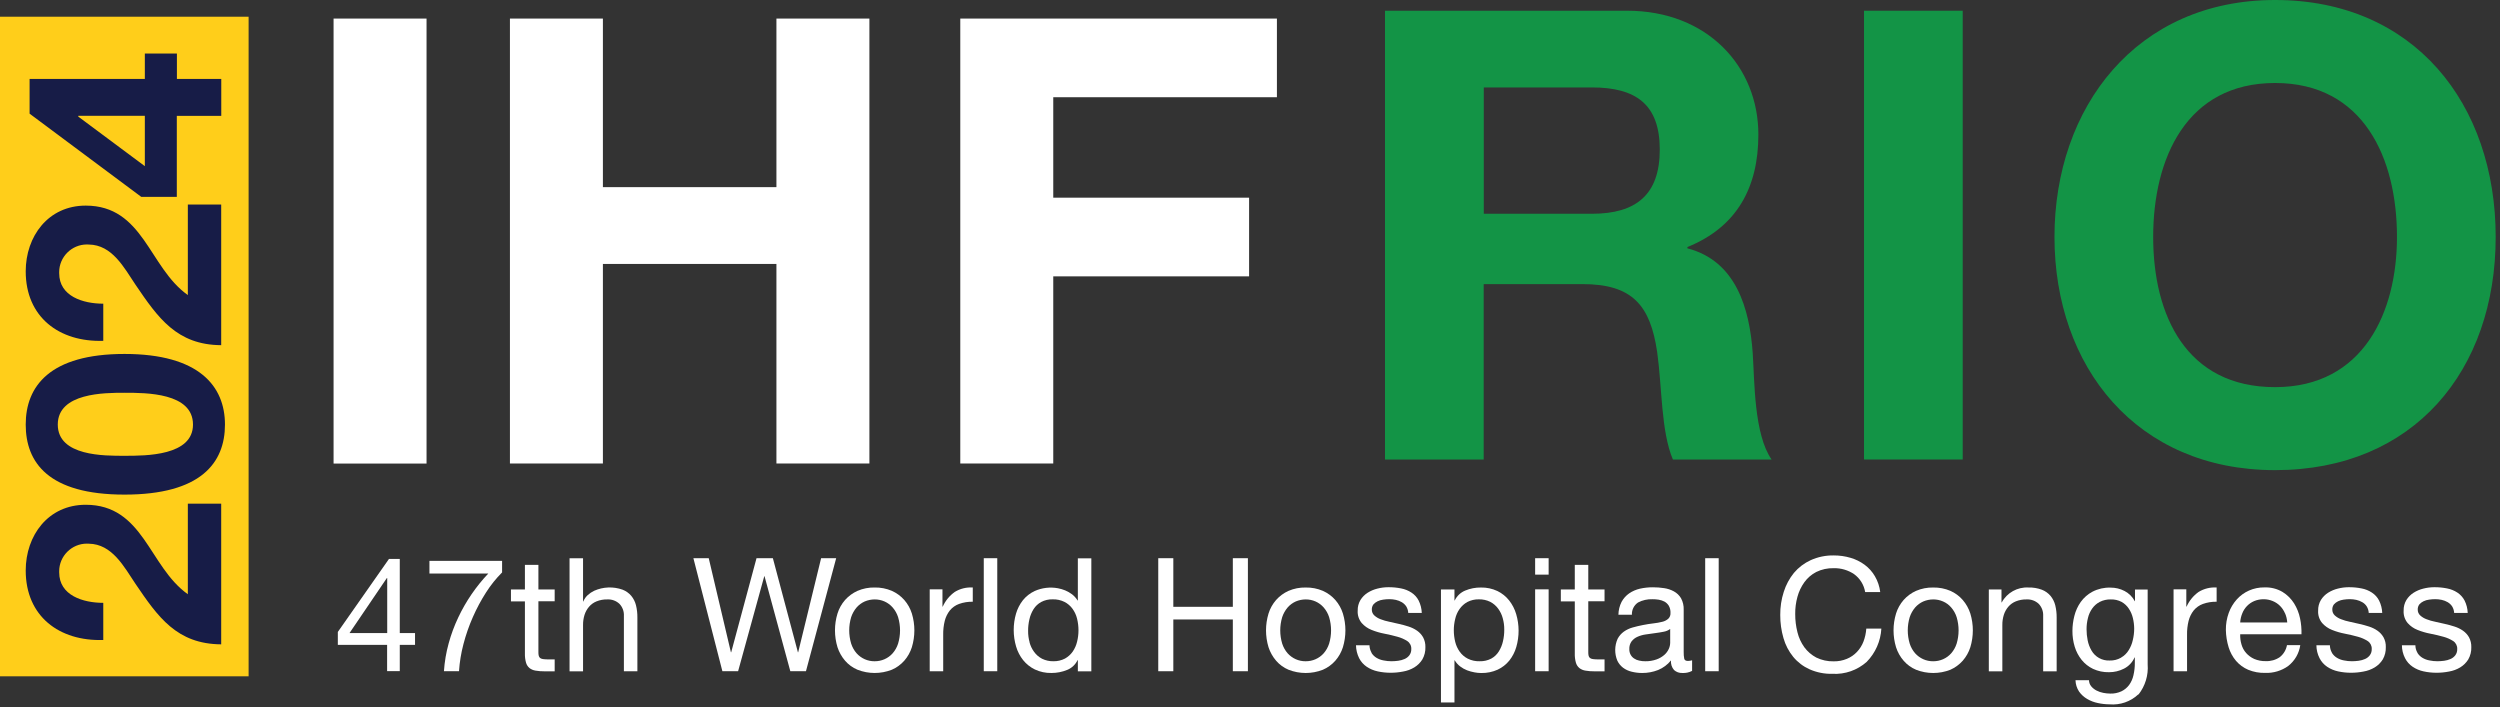
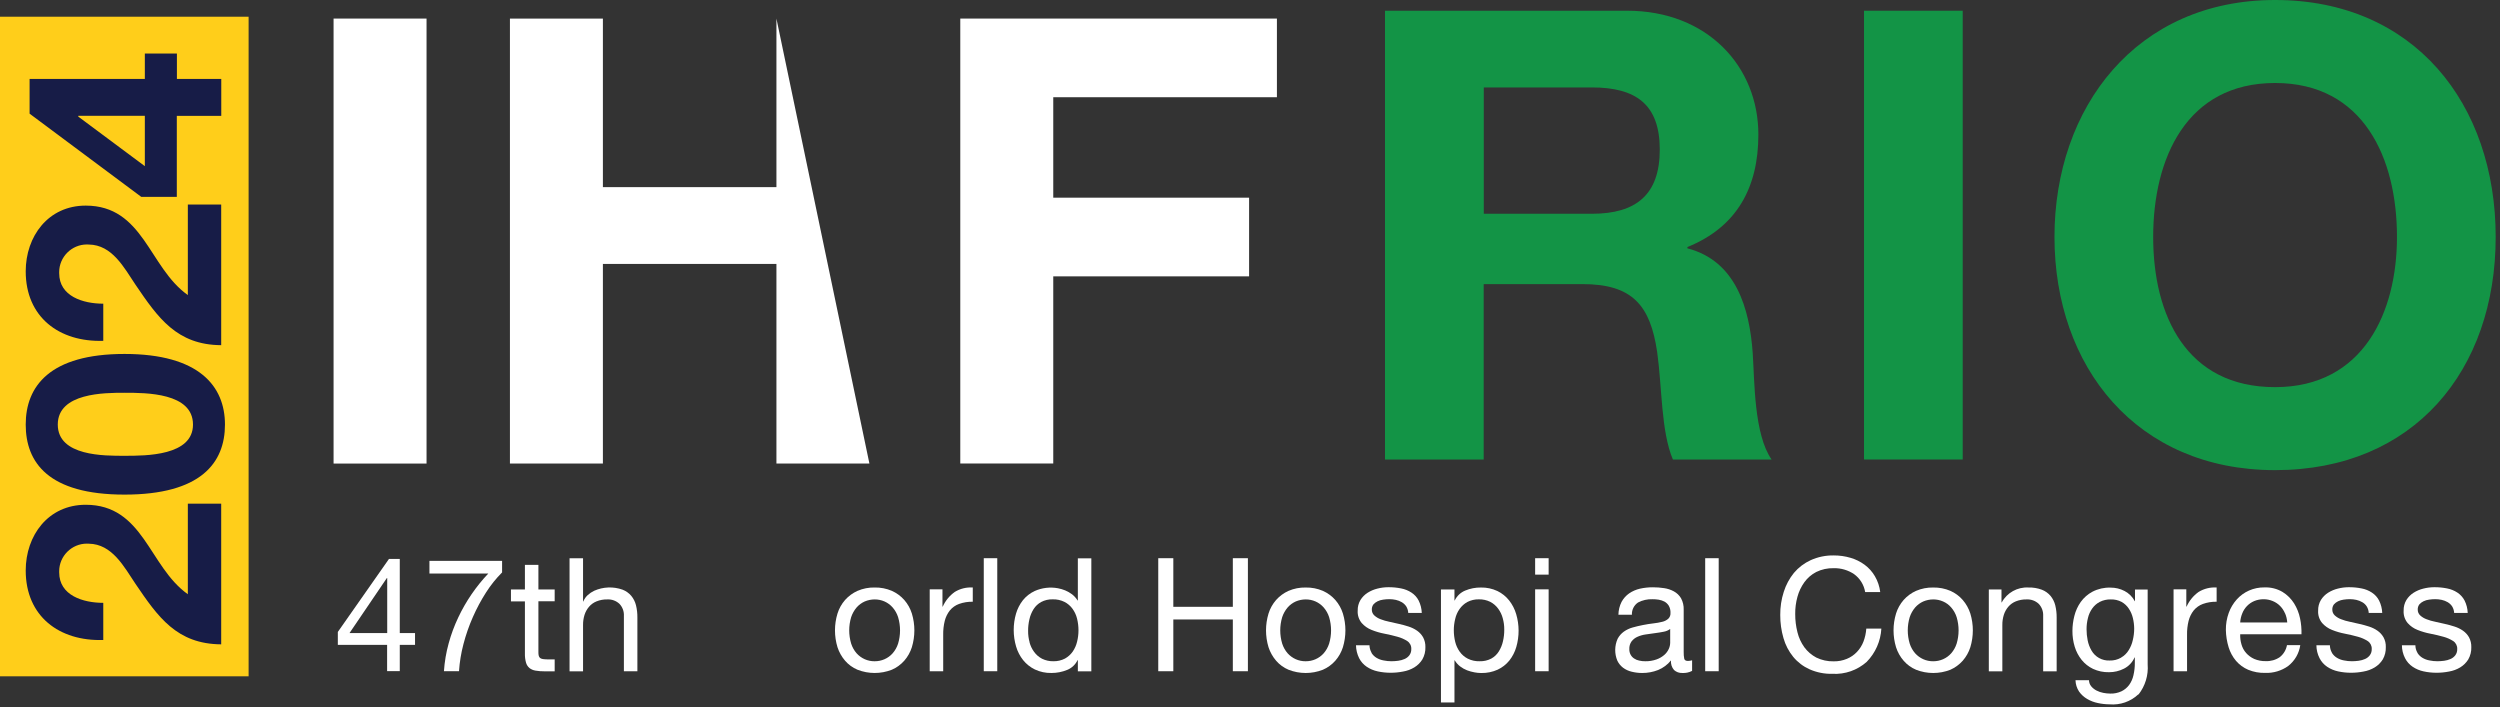
<svg xmlns="http://www.w3.org/2000/svg" width="100%" height="100%" viewBox="0 0 350 99" version="1.1" xml:space="preserve" style="fill-rule:evenodd;clip-rule:evenodd;stroke-linejoin:round;stroke-miterlimit:2;">
  <rect x="0" y="0" width="350" height="99" fill="#333333" stroke="none" />
  <g transform="matrix(1,0,0,1,17479,5497.44)">
    <g id="Group_4401">
      <g id="Group_4398">
        <g id="Rectangle_1712" transform="matrix(1,0,0,1,-17432.3,-5494.84)">
          <rect x="0" y="0" width="13.016" height="62.299" style="fill:white;" />
        </g>
        <g id="Path_18637" transform="matrix(1,0,0,1,-17462.8,-5496.85)">
-           <path d="M68.206,36.362L68.206,64.3L55.19,64.3L55.19,2.01L68.206,2.01L68.206,25.61L92.5,25.61L92.5,2.01L105.516,2.01L105.516,64.3L92.5,64.3L92.5,36.362L68.206,36.362Z" style="fill:white;fill-rule:nonzero;" />
+           <path d="M68.206,36.362L68.206,64.3L55.19,64.3L55.19,2.01L68.206,2.01L68.206,25.61L92.5,25.61L92.5,2.01L105.516,64.3L92.5,64.3L92.5,36.362L68.206,36.362Z" style="fill:white;fill-rule:nonzero;" />
        </g>
        <g id="Path_18638" transform="matrix(1,0,0,1,-17448.5,-5496.85)">
          <path d="M116.956,64.3L103.94,64.3L103.94,2.01L148.268,2.01L148.268,13.021L116.956,13.021L116.956,27.085L144.373,27.085L144.373,38.1L116.956,38.1L116.956,64.3Z" style="fill:white;fill-rule:nonzero;" />
        </g>
        <g id="Group_4395" transform="matrix(1,0,0,1,-17285.1,-5497.44)">
          <g id="Path_18639" transform="matrix(1,0,0,1,-149.87,0.341)">
            <path d="M149.87,1.16L183.756,1.16C195.026,1.16 202.142,8.988 202.142,18.498C202.142,25.886 199.153,31.437 192.205,34.244L192.205,34.425C198.985,36.185 200.913,42.783 201.353,49.125C201.612,53.084 201.534,60.472 203.992,63.991L190.174,63.991C188.505,60.032 188.674,53.964 187.974,48.943C187.004,42.343 184.455,39.433 177.507,39.433L163.688,39.433L163.688,63.99L149.87,63.99L149.87,1.16ZM163.7,29.586L178.838,29.586C184.997,29.586 188.338,26.947 188.338,20.607C188.338,14.267 185,11.9 178.839,11.9L163.7,11.9L163.7,29.586Z" style="fill:rgb(19,148,70);fill-rule:nonzero;" />
          </g>
          <g id="Path_18640" transform="matrix(1,0,0,1,-134.639,0.341)">
            <rect x="201.7" y="1.16" width="13.818" height="62.83" style="fill:rgb(19,148,70);fill-rule:nonzero;" />
          </g>
          <g id="Path_18641" transform="matrix(1,0,0,1,-128.583,0)">
            <path d="M253.194,0C272.641,0 284.078,14.517 284.078,33.175C284.078,51.833 272.64,65.819 253.194,65.819C233.748,65.819 222.31,51.3 222.31,33.175C222.31,15.05 233.748,0 253.194,0ZM253.194,54.2C265.602,54.2 270.26,43.642 270.26,33.175C270.26,22.175 265.602,11.619 253.194,11.619C240.786,11.619 236.128,22.177 236.128,33.175C236.128,44.173 240.786,54.2 253.194,54.2Z" style="fill:rgb(19,148,70);fill-rule:nonzero;" />
          </g>
        </g>
        <g id="Group_4396" transform="matrix(1,0,0,1,-17431.7,-5419.68)">
          <g id="Path_18642" transform="matrix(1,0,0,1,-36.56,-59.988)">
            <path d="M47.364,70.857L47.364,72.513L45.229,72.513L45.229,76.188L43.456,76.188L43.456,72.513L36.556,72.513L36.556,70.7L43.715,60.48L45.229,60.48L45.229,70.857L47.364,70.857ZM43.47,63.157L43.418,63.157L38.191,70.857L43.47,70.857L43.47,63.157Z" style="fill:white;fill-rule:nonzero;" />
          </g>
          <g id="Path_18643" transform="matrix(1,0,0,1,-33.648,-59.927)">
            <path d="M54.4,65.1C53.694,66.202 53.076,67.357 52.55,68.555C52.008,69.781 51.567,71.049 51.23,72.346C50.903,73.587 50.695,74.856 50.609,76.137L48.5,76.137C48.588,74.82 48.809,73.515 49.16,72.242C49.5,70.992 49.95,69.776 50.506,68.606C51.572,66.347 52.992,64.272 54.711,62.46L46.47,62.46L46.47,60.69L56.64,60.69L56.64,62.307C55.795,63.154 55.043,64.091 54.4,65.1Z" style="fill:white;fill-rule:nonzero;" />
          </g>
          <g id="Path_18644" transform="matrix(1,0,0,1,-31.056,-59.8)">
            <path d="M61.41,64.549L61.41,66.218L59.133,66.218L59.133,73.334C59.126,73.512 59.144,73.69 59.185,73.864C59.218,73.988 59.29,74.097 59.392,74.175C59.52,74.257 59.667,74.306 59.819,74.317C60.06,74.346 60.302,74.359 60.544,74.356L61.411,74.356L61.411,76.025L59.974,76.025C59.553,76.03 59.133,75.996 58.719,75.925C58.413,75.876 58.124,75.752 57.878,75.563C57.648,75.366 57.481,75.105 57.399,74.813C57.283,74.396 57.231,73.964 57.244,73.532L57.244,66.232L55.29,66.232L55.29,64.562L57.244,64.562L57.244,61.12L59.133,61.12L59.133,64.562L61.41,64.562L61.41,64.549Z" style="fill:white;fill-rule:nonzero;" />
          </g>
          <g id="Path_18645" transform="matrix(1,0,0,1,-29.193,-60.012)">
            <path d="M63.519,60.4L63.519,66.455L63.558,66.455C63.694,66.114 63.907,65.809 64.179,65.562C64.446,65.32 64.747,65.118 65.072,64.962C66.33,64.399 67.759,64.344 69.057,64.807C69.528,64.99 69.947,65.288 70.273,65.674C70.589,66.059 70.814,66.51 70.933,66.994C71.068,67.549 71.133,68.118 71.127,68.689L71.127,76.232L69.238,76.232L69.238,68.474C69.271,67.852 69.046,67.243 68.617,66.792C68.157,66.36 67.539,66.136 66.909,66.171C66.396,66.159 65.885,66.252 65.409,66.443C65.005,66.606 64.645,66.863 64.361,67.193C64.075,67.526 63.86,67.914 63.727,68.332C63.583,68.797 63.513,69.281 63.52,69.768L63.52,76.237L61.63,76.237L61.63,60.413L63.519,60.413L63.519,60.4Z" style="fill:white;fill-rule:nonzero;" />
          </g>
          <g id="Path_18646" transform="matrix(1,0,0,1,-25.255,-60.012)">
-             <path d="M88.6,76.224L84.99,62.924L84.951,62.924L81.289,76.224L79.089,76.224L75.03,60.4L77.178,60.4L80.283,73.572L80.322,73.572L83.867,60.4L86.157,60.4L89.663,73.572L89.7,73.572L92.911,60.4L95.02,60.4L90.789,76.224L88.589,76.224L88.6,76.224Z" style="fill:white;fill-rule:nonzero;" />
-           </g>
+             </g>
          <g id="Path_18647" transform="matrix(1,0,0,1,-20.753,-59.08)">
            <path d="M90.7,67.219C90.917,66.519 91.279,65.871 91.761,65.319C92.246,64.773 92.841,64.336 93.508,64.038C94.263,63.713 95.078,63.554 95.9,63.57C96.726,63.553 97.547,63.712 98.307,64.036C98.974,64.333 99.57,64.77 100.054,65.317C100.536,65.87 100.897,66.517 101.115,67.217C101.581,68.752 101.581,70.392 101.115,71.927C100.895,72.623 100.534,73.266 100.054,73.816C99.572,74.362 98.976,74.795 98.307,75.084C96.764,75.688 95.05,75.688 93.507,75.084C92.834,74.803 92.236,74.369 91.76,73.816C91.286,73.263 90.926,72.621 90.7,71.928C90.234,70.393 90.234,68.753 90.7,67.218L90.7,67.219ZM92.615,71.424C92.774,71.924 93.033,72.387 93.378,72.783C93.696,73.136 94.084,73.418 94.517,73.611C94.952,73.804 95.425,73.902 95.901,73.896C96.377,73.9 96.849,73.803 97.285,73.611C97.72,73.421 98.109,73.138 98.424,72.783C98.769,72.387 99.028,71.924 99.187,71.424C99.549,70.217 99.549,68.931 99.187,67.724C99.028,67.224 98.769,66.761 98.424,66.365C98.11,66.005 97.722,65.718 97.285,65.524C96.849,65.332 96.377,65.235 95.901,65.239C95.425,65.241 94.955,65.338 94.517,65.524C94.081,65.719 93.692,66.006 93.378,66.365C93.039,66.765 92.78,67.226 92.615,67.724C92.253,68.931 92.253,70.217 92.615,71.424Z" style="fill:white;fill-rule:nonzero;" />
          </g>
          <g id="Path_18648" transform="matrix(1,0,0,1,-17.741,-59.081)">
            <path d="M102.386,63.829L102.386,66.249L102.425,66.249C102.792,65.426 103.373,64.715 104.107,64.192C104.863,63.729 105.745,63.512 106.63,63.571L106.63,65.564C105.974,65.548 105.32,65.653 104.702,65.875C104.202,66.058 103.76,66.371 103.421,66.781C103.085,67.209 102.843,67.703 102.709,68.23C102.55,68.873 102.476,69.535 102.489,70.197L102.489,75.297L100.6,75.297L100.6,63.829L102.386,63.829Z" style="fill:white;fill-rule:nonzero;" />
          </g>
          <g id="Path_18649" transform="matrix(1,0,0,1,-16.022,-60.012)">
            <rect x="106.45" y="60.4" width="1.889" height="15.824" style="fill:white;fill-rule:nonzero;" />
          </g>
          <g id="Path_18650" transform="matrix(1,0,0,1,-15.07,-60.009)">
            <path d="M118.669,76.221L118.669,74.668L118.63,74.668C118.332,75.292 117.81,75.782 117.168,76.039C116.47,76.324 115.722,76.469 114.968,76.466C114.168,76.483 113.376,76.315 112.652,75.974C112.015,75.665 111.454,75.218 111.009,74.667C110.561,74.104 110.227,73.458 110.026,72.767C109.582,71.265 109.577,69.666 110.013,68.161C110.212,67.475 110.541,66.833 110.983,66.272C111.426,65.726 111.988,65.288 112.626,64.991C113.645,64.537 114.777,64.402 115.874,64.603C116.224,64.669 116.566,64.769 116.896,64.903C117.241,65.048 117.567,65.235 117.866,65.459C118.169,65.696 118.428,65.985 118.629,66.313L118.668,66.313L118.668,60.413L120.557,60.413L120.557,76.234L118.668,76.234L118.669,76.221ZM111.9,72.158C112.028,72.648 112.247,73.109 112.547,73.517C112.839,73.918 113.22,74.246 113.66,74.474C114.155,74.716 114.7,74.836 115.251,74.823C115.813,74.835 116.369,74.706 116.868,74.448C117.299,74.206 117.671,73.87 117.955,73.465C118.242,73.046 118.449,72.576 118.563,72.081C118.692,71.565 118.757,71.034 118.757,70.502C118.758,69.953 118.693,69.406 118.563,68.872C118.442,68.374 118.227,67.904 117.929,67.488C117.636,67.08 117.25,66.747 116.803,66.518C116.289,66.263 115.72,66.138 115.147,66.156C114.585,66.139 114.027,66.268 113.53,66.531C113.097,66.769 112.732,67.113 112.469,67.531C112.195,67.969 111.998,68.45 111.887,68.954C111.761,69.492 111.7,70.044 111.706,70.597C111.701,71.126 111.771,71.653 111.913,72.163L111.9,72.158Z" style="fill:white;fill-rule:nonzero;" />
          </g>
          <g id="Path_18651" transform="matrix(1,0,0,1,-10.474,-60.012)">
            <path d="M127.439,60.4L127.439,67.206L135.771,67.206L135.771,60.4L137.88,60.4L137.88,76.224L135.771,76.224L135.771,68.978L127.439,68.978L127.439,76.224L125.33,76.224L125.33,60.4L127.439,60.4Z" style="fill:white;fill-rule:nonzero;" />
          </g>
          <g id="Path_18652" transform="matrix(1,0,0,1,-7.048,-59.08)">
            <path d="M137.339,67.219C137.556,66.519 137.918,65.871 138.4,65.319C138.885,64.773 139.48,64.336 140.147,64.038C140.903,63.714 141.719,63.555 142.541,63.572C143.367,63.555 144.188,63.714 144.948,64.038C145.615,64.335 146.211,64.772 146.695,65.319C147.177,65.872 147.538,66.519 147.756,67.219C148.222,68.754 148.222,70.394 147.756,71.929C147.536,72.625 147.175,73.268 146.695,73.818C146.213,74.364 145.617,74.797 144.948,75.086C143.405,75.69 141.691,75.69 140.148,75.086C139.475,74.805 138.877,74.371 138.401,73.818C137.926,73.264 137.566,72.622 137.34,71.929C136.874,70.394 136.874,68.754 137.34,67.219L137.339,67.219ZM139.254,71.424C139.413,71.924 139.672,72.387 140.017,72.783C140.335,73.136 140.723,73.418 141.156,73.611C141.591,73.804 142.064,73.902 142.54,73.896C143.016,73.9 143.488,73.803 143.924,73.611C144.359,73.421 144.748,73.138 145.063,72.783C145.408,72.387 145.667,71.924 145.826,71.424C146.188,70.217 146.188,68.931 145.826,67.724C145.667,67.224 145.408,66.761 145.063,66.365C144.749,66.005 144.361,65.718 143.924,65.524C143.488,65.332 143.016,65.235 142.54,65.239C142.064,65.241 141.594,65.338 141.156,65.524C140.72,65.719 140.331,66.006 140.017,66.365C139.678,66.765 139.419,67.226 139.254,67.724C138.892,68.931 138.892,70.217 139.254,71.424Z" style="fill:white;fill-rule:nonzero;" />
          </g>
          <g id="Path_18653" transform="matrix(1,0,0,1,-4.186,-59.089)">
            <path d="M148.9,72.739C149.075,73.02 149.315,73.255 149.6,73.425C149.899,73.603 150.228,73.725 150.57,73.787C150.94,73.865 151.318,73.904 151.696,73.903C152.008,73.9 152.319,73.878 152.628,73.838C152.936,73.799 153.237,73.716 153.521,73.592C153.786,73.48 154.018,73.301 154.194,73.074C154.383,72.821 154.479,72.51 154.466,72.194C154.491,71.751 154.279,71.327 153.91,71.081C153.483,70.808 153.016,70.603 152.526,70.473C151.97,70.318 151.374,70.173 150.715,70.046C150.095,69.93 149.489,69.752 148.904,69.516C148.372,69.308 147.897,68.975 147.52,68.546C147.121,68.06 146.922,67.439 146.964,66.812C146.949,66.289 147.083,65.773 147.352,65.324C147.606,64.918 147.948,64.573 148.352,64.315C148.775,64.049 149.238,63.852 149.723,63.733C150.218,63.606 150.726,63.541 151.237,63.539C151.841,63.532 152.444,63.588 153.037,63.707C153.553,63.804 154.046,64.002 154.486,64.289C154.914,64.565 155.263,64.949 155.495,65.402C155.764,65.942 155.914,66.533 155.935,67.136L154.04,67.136C154.024,66.811 153.926,66.494 153.755,66.217C153.595,65.979 153.382,65.78 153.134,65.635C152.876,65.486 152.597,65.377 152.306,65.312C152.004,65.246 151.696,65.213 151.387,65.212C151.101,65.214 150.816,65.236 150.533,65.277C150.259,65.311 149.993,65.39 149.744,65.51C149.522,65.616 149.324,65.766 149.162,65.95C149.009,66.16 148.931,66.415 148.942,66.675C148.936,66.984 149.063,67.281 149.291,67.49C149.547,67.723 149.846,67.903 150.171,68.021C150.56,68.173 150.961,68.29 151.371,68.37C151.824,68.461 152.264,68.564 152.704,68.67C153.183,68.77 153.636,68.903 154.088,69.045C154.512,69.178 154.913,69.375 155.278,69.627C155.622,69.868 155.91,70.182 156.119,70.546C156.344,70.967 156.455,71.44 156.442,71.917C156.464,72.523 156.316,73.124 156.015,73.651C155.732,74.105 155.346,74.486 154.889,74.764C154.404,75.055 153.868,75.252 153.31,75.346C152.739,75.459 152.158,75.515 151.576,75.514C150.963,75.516 150.351,75.451 149.752,75.32C149.207,75.203 148.688,74.984 148.225,74.673C147.775,74.369 147.41,73.956 147.164,73.473C146.885,72.909 146.735,72.291 146.724,71.662L148.613,71.662C148.62,72.027 148.719,72.384 148.9,72.7L148.9,72.739Z" style="fill:white;fill-rule:nonzero;" />
          </g>
          <g id="Path_18654" transform="matrix(1,0,0,1,-1.485,-59.08)">
            <path d="M157.809,63.829L157.809,65.382L157.848,65.382C158.149,64.758 158.67,64.266 159.31,64C160.006,63.709 160.755,63.563 161.51,63.573C162.31,63.556 163.102,63.724 163.826,64.065C164.467,64.375 165.028,64.826 165.469,65.385C165.915,65.955 166.249,66.605 166.452,67.3C166.896,68.802 166.901,70.401 166.465,71.906C166.266,72.592 165.937,73.234 165.495,73.795C165.052,74.341 164.49,74.779 163.852,75.076C163.133,75.399 162.35,75.558 161.562,75.542C161.245,75.541 160.929,75.51 160.617,75.451C160.264,75.386 159.918,75.291 159.582,75.166C159.235,75.031 158.909,74.848 158.612,74.623C158.306,74.39 158.047,74.1 157.849,73.769L157.81,73.769L157.81,79.669L155.92,79.669L155.92,63.842L157.809,63.842L157.809,63.829ZM164.576,67.892C164.448,67.402 164.229,66.941 163.929,66.533C163.637,66.132 163.256,65.804 162.816,65.576C162.321,65.334 161.776,65.214 161.225,65.227C160.663,65.215 160.107,65.344 159.608,65.602C159.177,65.844 158.805,66.18 158.521,66.585C158.228,67.001 158.022,67.472 157.913,67.969C157.784,68.485 157.719,69.016 157.719,69.548C157.718,70.097 157.783,70.644 157.913,71.178C158.034,71.676 158.249,72.146 158.547,72.562C158.84,72.97 159.226,73.303 159.673,73.532C160.19,73.79 160.764,73.915 161.342,73.894C161.909,73.913 162.47,73.783 162.972,73.519C163.401,73.281 163.762,72.936 164.02,72.519C164.293,72.083 164.489,71.603 164.6,71.1C164.726,70.562 164.787,70.01 164.781,69.457C164.786,68.928 164.716,68.401 164.574,67.891L164.576,67.892Z" style="fill:white;fill-rule:nonzero;" />
          </g>
          <g id="Path_18655" transform="matrix(1,0,0,1,1.509,-60.012)">
            <path d="M166.11,62.7L166.11,60.4L168,60.4L168,62.7L166.11,62.7ZM168,64.76L168,76.224L166.11,76.224L166.11,64.76L168,64.76Z" style="fill:white;fill-rule:nonzero;" />
          </g>
          <g id="Path_18656" transform="matrix(1,0,0,1,2.326,-59.8)">
-             <path d="M175.01,64.549L175.01,66.218L172.733,66.218L172.733,73.334C172.726,73.512 172.744,73.69 172.785,73.864C172.818,73.988 172.89,74.097 172.992,74.175C173.12,74.257 173.267,74.306 173.419,74.317C173.66,74.346 173.902,74.359 174.144,74.356L175.011,74.356L175.011,76.025L173.575,76.025C173.154,76.03 172.734,75.996 172.32,75.925C172.014,75.876 171.725,75.752 171.479,75.563C171.249,75.366 171.082,75.105 171,74.813C170.884,74.396 170.832,73.964 170.845,73.532L170.845,66.232L168.89,66.232L168.89,64.562L170.844,64.562L170.844,61.12L172.733,61.12L172.733,64.562L175.01,64.562L175.01,64.549Z" style="fill:white;fill-rule:nonzero;" />
-           </g>
+             </g>
          <g id="Path_18657" transform="matrix(1,0,0,1,4.054,-59.086)">
            <path d="M185.522,75.259C185.107,75.472 184.642,75.57 184.176,75.544C183.749,75.565 183.33,75.416 183.012,75.13C182.692,74.758 182.538,74.272 182.585,73.784C182.105,74.378 181.482,74.841 180.774,75.13C180.066,75.409 179.31,75.549 178.549,75.544C178.052,75.544 177.556,75.484 177.074,75.363C176.64,75.263 176.231,75.073 175.874,74.807C175.534,74.547 175.259,74.21 175.074,73.824C174.664,72.841 174.679,71.731 175.113,70.758C175.323,70.358 175.625,70.012 175.993,69.749C176.37,69.484 176.79,69.287 177.235,69.167C177.701,69.038 178.179,68.921 178.658,68.831C179.175,68.728 179.667,68.65 180.133,68.598C180.547,68.554 180.958,68.48 181.362,68.378C181.674,68.308 181.963,68.161 182.203,67.951C182.423,67.739 182.537,67.44 182.514,67.136C182.532,66.787 182.451,66.441 182.281,66.136C182.132,65.895 181.926,65.695 181.681,65.554C181.425,65.421 181.15,65.329 180.866,65.282C180.571,65.235 180.272,65.213 179.973,65.217C179.281,65.194 178.594,65.35 177.98,65.67C177.409,66.05 177.079,66.705 177.113,67.391L175.224,67.391C175.233,66.765 175.383,66.15 175.664,65.591C175.921,65.118 176.284,64.71 176.725,64.401C177.184,64.089 177.698,63.865 178.239,63.741C178.838,63.608 179.45,63.543 180.063,63.547C180.579,63.547 181.093,63.585 181.603,63.663C182.088,63.729 182.557,63.883 182.987,64.116C183.4,64.34 183.745,64.67 183.987,65.073C184.256,65.568 184.386,66.127 184.362,66.69L184.362,72.577C184.352,72.902 184.378,73.228 184.44,73.547C184.492,73.754 184.66,73.858 184.958,73.858C185.155,73.854 185.351,73.823 185.54,73.767L185.54,75.229L185.522,75.259ZM182.468,69.385C182.192,69.585 181.873,69.718 181.536,69.773C181.148,69.85 180.748,69.915 180.336,69.967C179.909,70.019 179.495,70.083 179.055,70.148C178.658,70.201 178.27,70.31 177.903,70.471C177.579,70.611 177.295,70.829 177.075,71.105C176.842,71.428 176.728,71.821 176.752,72.218C176.744,72.494 176.811,72.767 176.946,73.007C177.064,73.218 177.233,73.396 177.438,73.525C177.65,73.666 177.888,73.763 178.138,73.81C178.414,73.874 178.696,73.904 178.979,73.901C179.521,73.912 180.06,73.824 180.57,73.642C180.969,73.5 181.337,73.285 181.657,73.008C181.921,72.775 182.133,72.488 182.278,72.167C182.401,71.899 182.467,71.608 182.472,71.313L182.472,69.4L182.468,69.385Z" style="fill:white;fill-rule:nonzero;" />
          </g>
          <g id="Path_18658" transform="matrix(1,0,0,1,6.917,-60.012)">
            <rect x="184.51" y="60.4" width="1.89" height="15.824" style="fill:white;fill-rule:nonzero;" />
          </g>
          <g id="Path_18659" transform="matrix(1,0,0,1,9.303,-60.1)">
            <path d="M202.981,62.727C202.134,62.155 201.13,61.861 200.109,61.886C199.268,61.865 198.433,62.046 197.677,62.416C197.015,62.756 196.443,63.248 196.008,63.852C195.565,64.47 195.236,65.162 195.038,65.896C194.823,66.675 194.718,67.481 194.727,68.29C194.722,69.154 194.826,70.015 195.038,70.852C195.223,71.611 195.552,72.327 196.008,72.961C196.45,73.558 197.021,74.049 197.677,74.397C198.434,74.765 199.268,74.947 200.109,74.927C200.743,74.939 201.373,74.82 201.959,74.578C202.488,74.361 202.965,74.035 203.359,73.621C203.757,73.203 204.07,72.711 204.278,72.172C204.502,71.587 204.636,70.973 204.678,70.348L206.787,70.348C206.689,72.098 205.958,73.755 204.73,75.006C203.417,76.171 201.696,76.772 199.943,76.675C198.84,76.703 197.744,76.487 196.734,76.041C195.846,75.644 195.062,75.046 194.444,74.294C193.818,73.524 193.355,72.635 193.085,71.68C192.779,70.629 192.626,69.54 192.632,68.445C192.62,67.343 192.786,66.246 193.124,65.197C193.427,64.231 193.91,63.332 194.547,62.545C195.19,61.784 195.994,61.175 196.9,60.76C197.912,60.306 199.013,60.08 200.122,60.1C200.919,60.097 201.712,60.21 202.477,60.436C203.185,60.64 203.851,60.969 204.444,61.406C205.026,61.836 205.515,62.381 205.88,63.006C206.279,63.689 206.534,64.446 206.63,65.231L204.521,65.231C204.353,64.216 203.79,63.308 202.955,62.708L202.981,62.727Z" style="fill:white;fill-rule:nonzero;" />
          </g>
          <g id="Path_18660" transform="matrix(1,0,0,1,12.905,-59.08)">
            <path d="M205.239,67.219C205.456,66.519 205.818,65.871 206.3,65.319C206.784,64.772 207.38,64.335 208.047,64.038C208.803,63.714 209.619,63.555 210.441,63.572C211.267,63.555 212.088,63.714 212.848,64.038C213.513,64.332 214.106,64.769 214.582,65.319C215.059,65.875 215.42,66.521 215.643,67.219C216.109,68.754 216.109,70.394 215.643,71.929C215.423,72.625 215.062,73.268 214.582,73.818C214.101,74.36 213.51,74.792 212.848,75.086C211.305,75.69 209.591,75.69 208.048,75.086C207.375,74.805 206.777,74.371 206.301,73.818C205.822,73.268 205.461,72.625 205.24,71.929C204.774,70.394 204.774,68.754 205.24,67.219L205.239,67.219ZM207.154,71.424C207.313,71.924 207.572,72.387 207.917,72.783C208.235,73.136 208.623,73.418 209.056,73.611C209.491,73.804 209.964,73.902 210.44,73.896C210.916,73.9 211.388,73.803 211.824,73.611C212.259,73.421 212.648,73.138 212.963,72.783C213.308,72.387 213.567,71.924 213.726,71.424C214.088,70.217 214.088,68.931 213.726,67.724C213.567,67.224 213.308,66.761 212.963,66.365C212.652,66.002 212.263,65.714 211.824,65.524C211.388,65.332 210.916,65.235 210.44,65.239C209.964,65.241 209.494,65.338 209.056,65.524C208.62,65.719 208.231,66.006 207.917,66.365C207.578,66.765 207.319,67.226 207.154,67.724C206.792,68.931 206.792,70.217 207.154,71.424Z" style="fill:white;fill-rule:nonzero;" />
          </g>
          <g id="Path_18661" transform="matrix(1,0,0,1,15.935,-59.08)">
            <path d="M216.973,63.829L216.973,65.653L217.012,65.653C217.746,64.299 219.2,63.486 220.738,63.57C221.382,63.551 222.023,63.657 222.627,63.881C223.098,64.064 223.517,64.362 223.843,64.748C224.159,65.133 224.384,65.584 224.503,66.068C224.638,66.623 224.703,67.192 224.697,67.763L224.697,75.306L222.808,75.306L222.808,67.542C222.841,66.92 222.616,66.311 222.187,65.86C221.727,65.428 221.109,65.204 220.479,65.239C219.966,65.227 219.455,65.32 218.979,65.511C218.575,65.674 218.215,65.931 217.931,66.261C217.647,66.595 217.432,66.982 217.3,67.4C217.156,67.865 217.086,68.349 217.093,68.836L217.093,75.305L215.2,75.305L215.2,63.842L216.973,63.842L216.973,63.829Z" style="fill:white;fill-rule:nonzero;" />
          </g>
          <g id="Path_18662" transform="matrix(1,0,0,1,18.594,-59.074)">
            <path d="M233.475,78.521C232.391,79.541 230.921,80.05 229.438,79.921C228.89,79.917 228.344,79.856 227.808,79.74C227.274,79.632 226.762,79.436 226.294,79.158C225.849,78.898 225.465,78.545 225.168,78.123C224.861,77.652 224.691,77.106 224.676,76.544L226.565,76.544C226.567,76.862 226.682,77.169 226.888,77.411C227.093,77.652 227.344,77.85 227.626,77.993C227.924,78.145 228.242,78.254 228.57,78.316C228.89,78.379 229.214,78.413 229.54,78.416C230.084,78.435 230.626,78.324 231.119,78.093C231.537,77.888 231.901,77.586 232.18,77.213C232.474,76.807 232.681,76.344 232.788,75.854C232.922,75.281 232.987,74.695 232.982,74.107L232.982,73.357L232.943,73.357C232.649,74.035 232.127,74.589 231.468,74.923C230.818,75.256 230.098,75.427 229.368,75.423C228.596,75.441 227.831,75.281 227.13,74.957C226.513,74.662 225.97,74.233 225.539,73.702C225.103,73.156 224.774,72.533 224.569,71.865C224.349,71.144 224.24,70.394 224.246,69.64C224.249,68.931 224.341,68.226 224.518,67.54C224.692,66.839 224.995,66.176 225.411,65.586C225.841,64.988 226.403,64.496 227.054,64.15C227.828,63.749 228.693,63.553 229.564,63.581C230.258,63.572 230.943,63.737 231.557,64.06C232.163,64.381 232.659,64.877 232.98,65.483L233.006,65.483L233.006,63.849L234.779,63.849L234.779,74.329C234.896,75.845 234.438,77.352 233.498,78.547L233.475,78.521ZM231.068,73.371C231.498,73.124 231.858,72.773 232.116,72.349C232.393,71.913 232.59,71.431 232.698,70.926C232.826,70.405 232.891,69.871 232.892,69.335C232.89,68.834 232.829,68.334 232.711,67.847C232.602,67.377 232.409,66.929 232.142,66.527C231.885,66.136 231.54,65.812 231.133,65.582C230.667,65.337 230.145,65.217 229.619,65.233C229.08,65.218 228.547,65.338 228.066,65.582C227.649,65.802 227.29,66.117 227.018,66.501C226.733,66.902 226.53,67.355 226.418,67.834C226.287,68.35 226.221,68.881 226.224,69.413C226.224,69.935 226.276,70.455 226.379,70.966C226.477,71.462 226.656,71.938 226.909,72.376C227.423,73.289 228.412,73.836 229.458,73.786C230.01,73.804 230.556,73.67 231.036,73.398L231.068,73.371Z" style="fill:white;fill-rule:nonzero;" />
          </g>
          <g id="Path_18663" transform="matrix(1,0,0,1,21.809,-59.081)">
            <path d="M236.975,63.829L236.975,66.249L237.014,66.249C237.381,65.426 237.962,64.715 238.696,64.192C239.452,63.729 240.334,63.512 241.219,63.571L241.219,65.564C240.563,65.548 239.909,65.653 239.291,65.875C238.791,66.058 238.349,66.371 238.01,66.781C237.674,67.209 237.432,67.703 237.298,68.23C237.139,68.873 237.065,69.535 237.078,70.197L237.078,75.297L235.19,75.297L235.19,63.829L236.975,63.829Z" style="fill:white;fill-rule:nonzero;" />
          </g>
          <g id="Path_18664" transform="matrix(1,0,0,1,23.472,-59.083)">
            <path d="M249.584,74.558C248.643,75.231 247.505,75.572 246.349,75.528C245.533,75.549 244.722,75.399 243.968,75.088C243.316,74.808 242.737,74.383 242.273,73.846C241.803,73.289 241.451,72.643 241.238,71.946C240.997,71.161 240.866,70.347 240.85,69.526C240.838,68.71 240.974,67.899 241.25,67.132C241.501,66.436 241.883,65.795 242.376,65.243C242.852,64.713 243.434,64.289 244.085,64C244.765,63.699 245.502,63.549 246.246,63.56C247.135,63.524 248.015,63.744 248.782,64.194C249.436,64.597 249.989,65.145 250.399,65.794C250.803,66.446 251.088,67.164 251.24,67.916C251.392,68.639 251.457,69.378 251.434,70.116L242.856,70.116C242.836,70.601 242.897,71.087 243.037,71.552C243.161,71.992 243.382,72.399 243.684,72.742C243.997,73.094 244.381,73.376 244.81,73.57C245.321,73.788 245.872,73.894 246.427,73.881C247.125,73.912 247.815,73.717 248.394,73.325C248.926,72.908 249.285,72.309 249.403,71.643L251.266,71.643C251.102,72.787 250.504,73.826 249.597,74.543L249.584,74.558ZM249.131,67.196C248.969,66.811 248.736,66.46 248.445,66.161C248.154,65.866 247.806,65.633 247.423,65.475C247.014,65.301 246.573,65.213 246.129,65.216C245.676,65.213 245.227,65.301 244.809,65.475C244.043,65.805 243.441,66.431 243.14,67.209C242.978,67.609 242.882,68.033 242.855,68.464L249.441,68.464C249.414,68.027 249.312,67.599 249.141,67.196L249.131,67.196Z" style="fill:white;fill-rule:nonzero;" />
          </g>
          <g id="Path_18665" transform="matrix(1,0,0,1,26.349,-59.089)">
            <path d="M252.827,72.739C253.002,73.02 253.242,73.255 253.527,73.425C253.826,73.603 254.155,73.725 254.497,73.787C254.867,73.865 255.245,73.904 255.623,73.903C255.935,73.9 256.246,73.878 256.555,73.838C256.863,73.799 257.164,73.716 257.448,73.592C257.713,73.48 257.945,73.301 258.121,73.074C258.31,72.821 258.406,72.51 258.393,72.194C258.418,71.751 258.206,71.327 257.837,71.081C257.41,70.808 256.943,70.603 256.453,70.473C255.897,70.318 255.301,70.173 254.642,70.046C254.022,69.93 253.416,69.752 252.831,69.516C252.299,69.308 251.824,68.975 251.447,68.546C251.048,68.06 250.849,67.439 250.891,66.812C250.876,66.289 251.01,65.773 251.279,65.324C251.533,64.918 251.875,64.573 252.279,64.315C252.702,64.049 253.165,63.852 253.65,63.733C254.145,63.606 254.653,63.541 255.164,63.539C255.768,63.533 256.371,63.589 256.964,63.707C257.481,63.802 257.974,64 258.413,64.289C258.841,64.565 259.19,64.949 259.422,65.402C259.691,65.942 259.841,66.533 259.862,67.136L257.973,67.136C257.957,66.811 257.859,66.494 257.688,66.217C257.531,65.976 257.318,65.776 257.067,65.635C256.809,65.486 256.53,65.377 256.239,65.312C255.937,65.246 255.629,65.213 255.32,65.212C255.034,65.214 254.749,65.236 254.466,65.277C254.192,65.311 253.926,65.39 253.677,65.51C253.455,65.616 253.257,65.766 253.095,65.95C252.942,66.16 252.864,66.415 252.875,66.675C252.869,66.984 252.996,67.281 253.224,67.49C253.48,67.723 253.779,67.903 254.104,68.021C254.489,68.173 254.888,68.29 255.294,68.37C255.734,68.461 256.187,68.564 256.627,68.67C257.106,68.77 257.559,68.903 258.011,69.045C258.435,69.178 258.836,69.375 259.201,69.627C259.545,69.868 259.833,70.182 260.042,70.546C260.271,70.966 260.383,71.439 260.365,71.917C260.387,72.523 260.239,73.124 259.938,73.651C259.655,74.105 259.269,74.486 258.812,74.764C258.327,75.055 257.791,75.252 257.233,75.346C256.662,75.459 256.081,75.515 255.499,75.514C254.886,75.516 254.274,75.451 253.675,75.32C253.13,75.203 252.611,74.984 252.148,74.673C251.698,74.369 251.333,73.956 251.087,73.473C250.801,72.912 250.65,72.292 250.647,71.662L252.536,71.662C252.541,72.03 252.639,72.391 252.821,72.71L252.827,72.739Z" style="fill:white;fill-rule:nonzero;" />
          </g>
          <g id="Path_18666" transform="matrix(1,0,0,1,29.071,-59.089)">
            <path d="M262.074,72.739C262.249,73.02 262.489,73.255 262.774,73.425C263.073,73.603 263.402,73.725 263.744,73.787C264.114,73.865 264.492,73.904 264.87,73.903C265.182,73.9 265.493,73.878 265.802,73.838C266.11,73.799 266.411,73.716 266.695,73.592C266.96,73.48 267.192,73.301 267.368,73.074C267.557,72.821 267.653,72.51 267.64,72.194C267.665,71.751 267.453,71.327 267.084,71.081C266.657,70.808 266.19,70.603 265.7,70.473C265.144,70.318 264.549,70.173 263.889,70.046C263.269,69.93 262.663,69.752 262.078,69.516C261.546,69.308 261.071,68.975 260.694,68.546C260.295,68.06 260.096,67.439 260.138,66.812C260.123,66.289 260.257,65.773 260.526,65.324C260.78,64.918 261.122,64.573 261.526,64.315C261.949,64.049 262.412,63.852 262.897,63.733C263.392,63.606 263.9,63.541 264.411,63.539C265.015,63.532 265.618,63.588 266.211,63.707C266.727,63.804 267.22,64.002 267.66,64.289C268.085,64.568 268.433,64.951 268.669,65.402C268.938,65.942 269.088,66.533 269.109,67.136L267.21,67.136C267.194,66.811 267.096,66.494 266.925,66.217C266.765,65.979 266.552,65.78 266.304,65.635C266.046,65.486 265.767,65.377 265.476,65.312C265.174,65.246 264.866,65.213 264.557,65.212C264.271,65.214 263.986,65.236 263.703,65.277C263.429,65.311 263.163,65.39 262.914,65.51C262.692,65.616 262.494,65.766 262.332,65.95C262.179,66.16 262.101,66.415 262.112,66.675C262.106,66.984 262.233,67.281 262.461,67.49C262.717,67.723 263.016,67.903 263.341,68.021C263.729,68.175 264.131,68.292 264.541,68.37C264.994,68.461 265.434,68.564 265.874,68.67C266.353,68.77 266.806,68.903 267.258,69.045C267.682,69.178 268.083,69.375 268.448,69.627C268.792,69.868 269.08,70.182 269.289,70.546C269.514,70.967 269.625,71.44 269.612,71.917C269.634,72.523 269.486,73.124 269.185,73.651C268.902,74.105 268.516,74.486 268.059,74.764C267.574,75.055 267.039,75.252 266.481,75.346C265.91,75.459 265.329,75.515 264.747,75.514C264.134,75.516 263.522,75.451 262.923,75.32C262.378,75.203 261.859,74.984 261.396,74.673C260.946,74.369 260.581,73.956 260.335,73.473C260.049,72.912 259.898,72.292 259.895,71.662L261.784,71.662C261.782,72.031 261.881,72.393 262.069,72.71L262.074,72.739Z" style="fill:white;fill-rule:nonzero;" />
          </g>
        </g>
        <g id="Rectangle_1713" transform="matrix(1,0,0,1,-17479,-5495.1)">
          <rect x="0" y="0" width="34.805" height="92.343" style="fill:rgb(255,206,26);" />
        </g>
        <g id="Group_4397" transform="matrix(1,0,0,1,-17475.4,-5489.95)">
          <g id="Path_18667" transform="matrix(1,0,0,1,-2.81,8.524)">
            <path d="M13.653,73.584C7.52,73.778 2.81,70.284 2.81,63.854C2.81,58.954 5.954,54.654 11.21,54.654C15.234,54.654 17.459,56.802 19.335,59.441C21.211,62.08 22.751,65.225 25.507,67.178L25.507,54.5L30.178,54.5L30.178,74.193C23.967,74.154 21.328,70.363 18.184,65.731C16.584,63.35 14.923,60.142 11.637,60.103C11.548,60.097 11.459,60.094 11.37,60.094C9.243,60.094 7.494,61.843 7.494,63.97C7.494,64.022 7.495,64.075 7.497,64.127C7.497,67.349 10.835,68.384 13.669,68.384L13.669,73.6L13.653,73.584Z" style="fill:rgb(23,28,71);fill-rule:nonzero;" />
          </g>
          <g id="Path_18668" transform="matrix(1,0,0,1,-2.81,3.763)">
            <path d="M2.81,48.185C2.81,42.815 6.187,38.3 16.641,38.3C27.095,38.3 30.705,42.816 30.705,48.185C30.705,53.554 27.328,57.992 16.641,57.992C5.954,57.992 2.81,53.477 2.81,48.185ZM26.229,48.185C26.229,43.734 19.682,43.734 16.654,43.734C13.859,43.734 7.299,43.734 7.299,48.185C7.299,52.636 13.846,52.558 16.654,52.558C19.682,52.558 26.229,52.558 26.229,48.185Z" style="fill:rgb(23,28,71);fill-rule:nonzero;" />
          </g>
          <g id="Path_18669" transform="matrix(1,0,0,1,-2.81,-0.988)">
            <path d="M13.653,41.214C7.52,41.408 2.81,37.914 2.81,31.484C2.81,26.584 5.954,22.284 11.21,22.284C15.234,22.284 17.459,24.432 19.335,27.071C21.211,29.71 22.751,32.855 25.507,34.808L25.507,22.13L30.178,22.13L30.178,41.823C23.967,41.784 21.328,37.993 18.184,33.361C16.584,30.98 14.923,27.772 11.637,27.733C11.548,27.727 11.459,27.724 11.37,27.724C9.243,27.724 7.494,29.473 7.494,31.6C7.494,31.652 7.495,31.705 7.497,31.757C7.497,34.979 10.835,36.014 13.669,36.014L13.669,41.228L13.653,41.214Z" style="fill:rgb(23,28,71);fill-rule:nonzero;" />
          </g>
          <g id="Path_18670" transform="matrix(1,0,0,1,-2.687,-5.79)">
            <path d="M23.841,14.511L23.841,25.858L18.86,25.858L3.23,14.213L3.23,9.348L19.364,9.348L19.364,5.79L23.854,5.79L23.854,9.348L30.065,9.348L30.065,14.523L23.854,14.523L23.841,14.511ZM10.048,14.511L10.048,14.627L19.364,21.562L19.364,14.511L10.048,14.511Z" style="fill:rgb(23,28,71);fill-rule:nonzero;" />
          </g>
        </g>
      </g>
    </g>
  </g>
</svg>